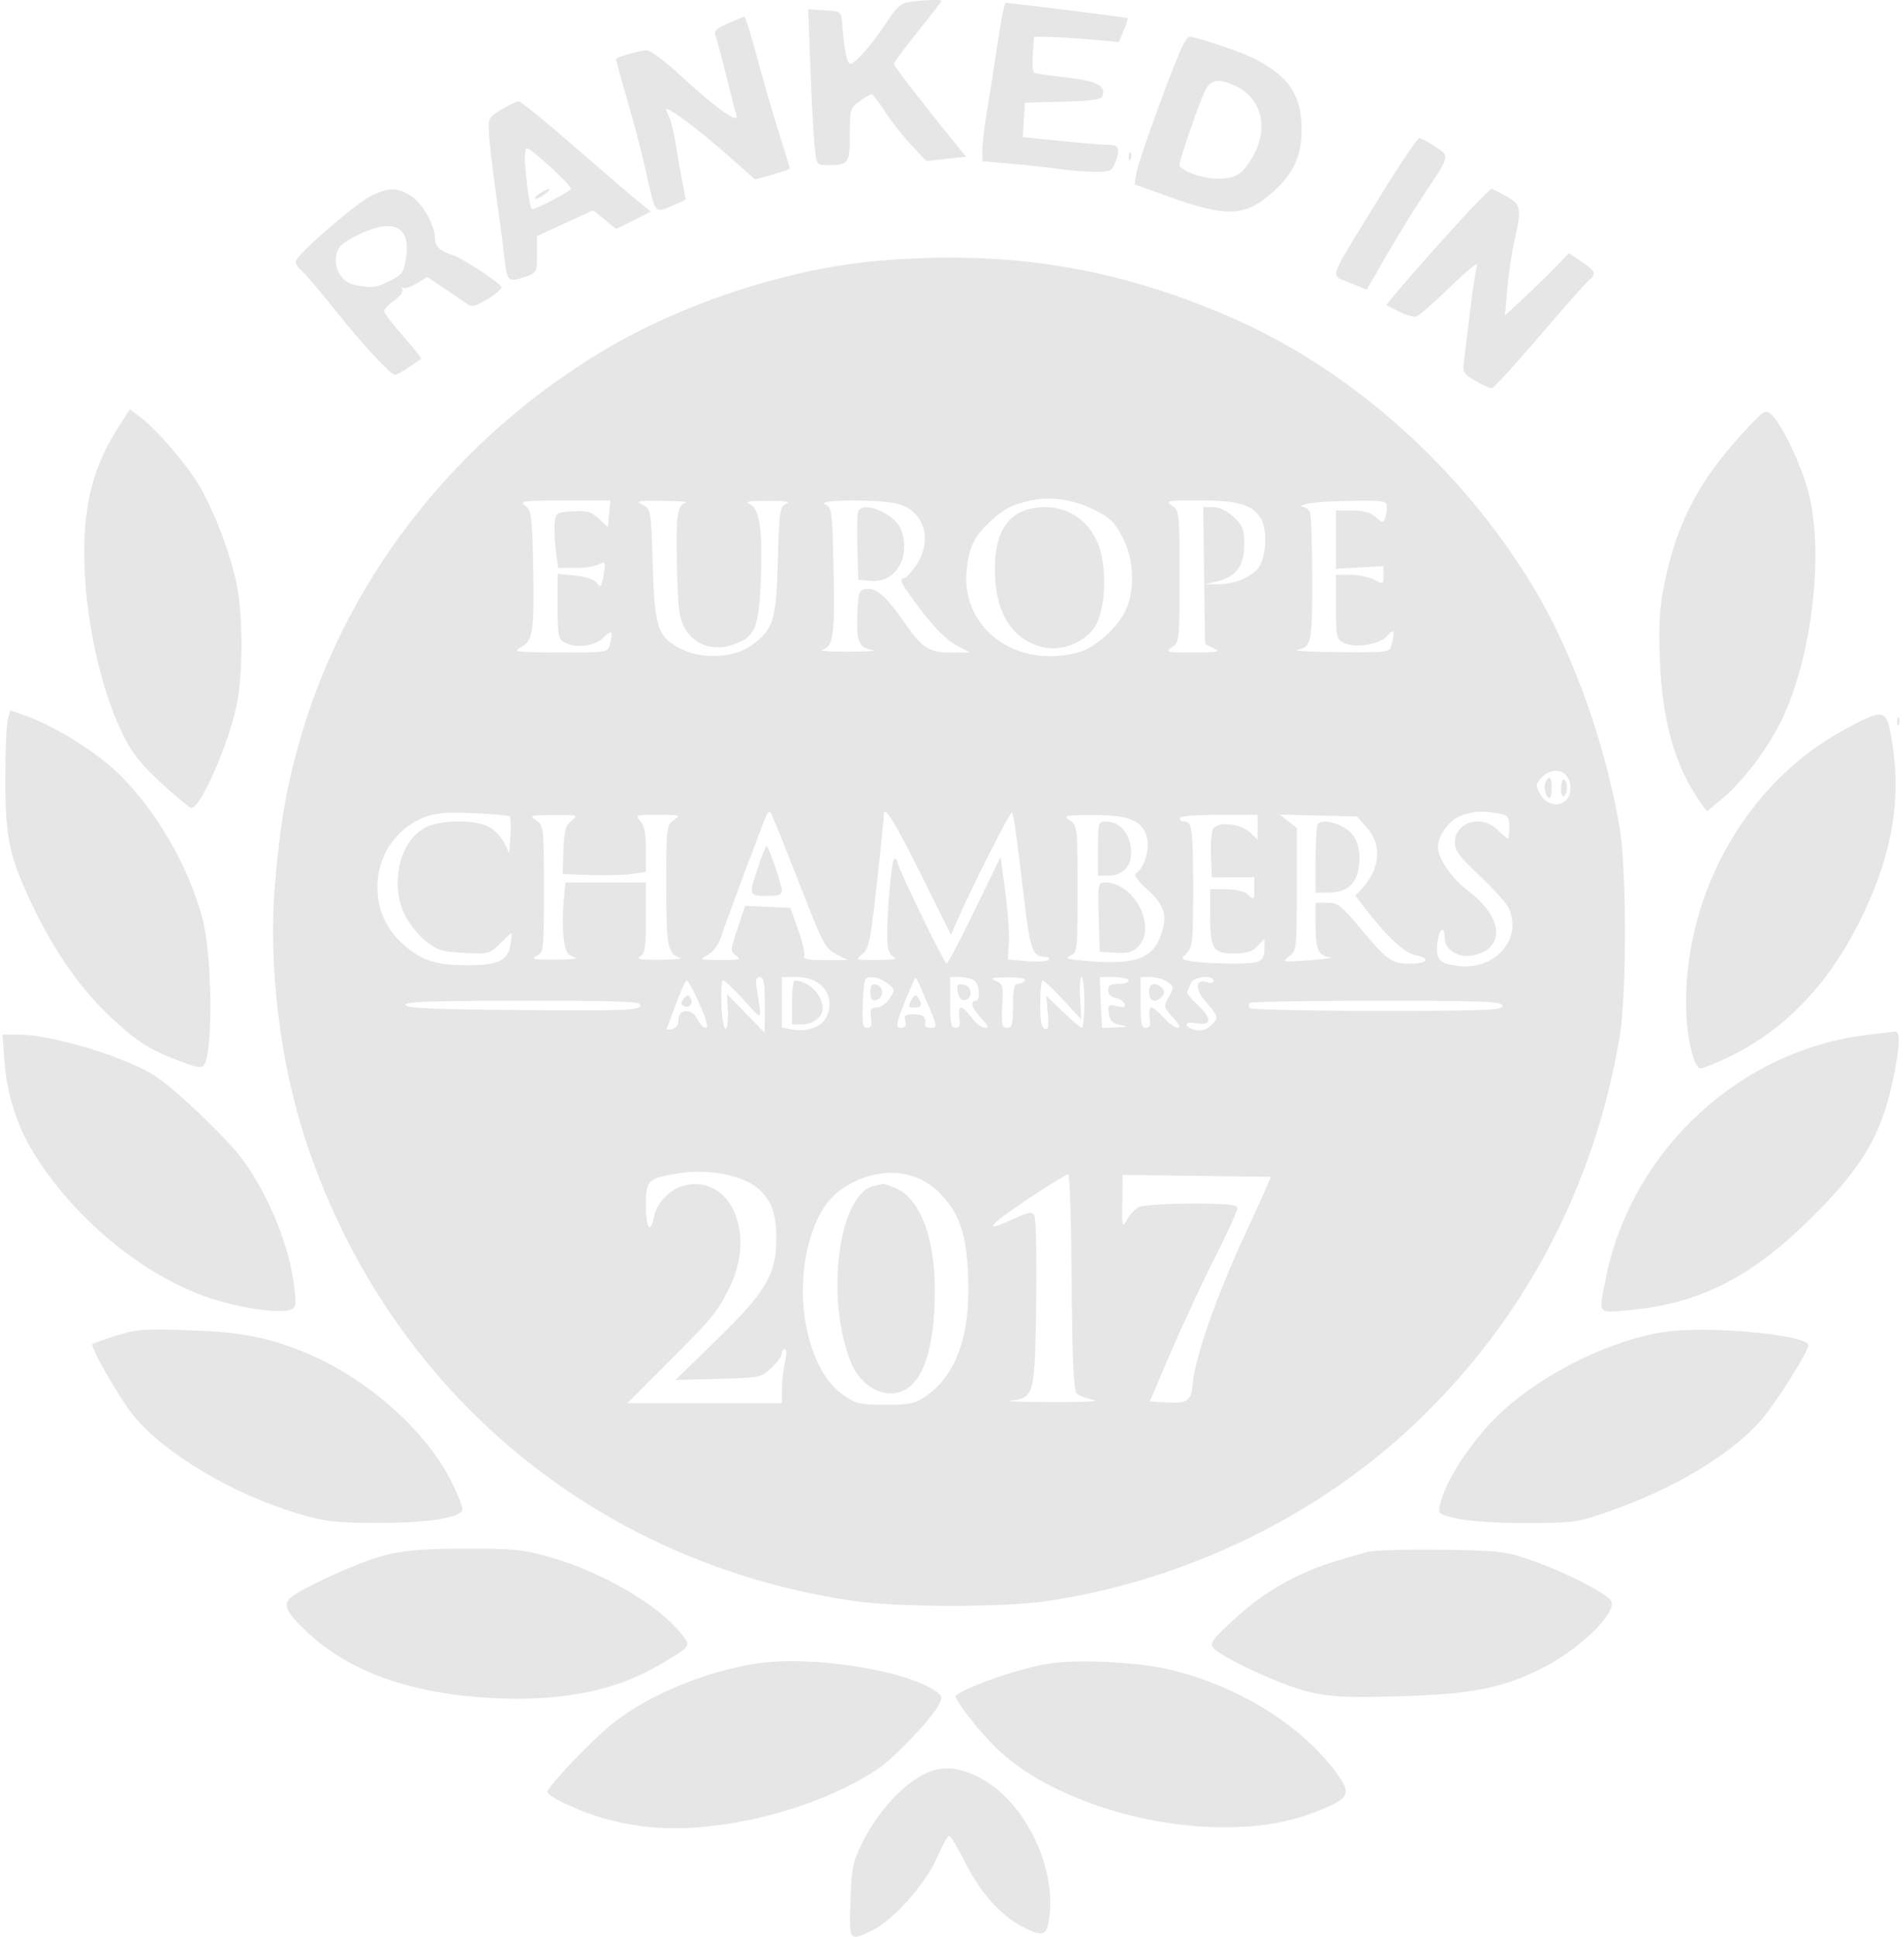
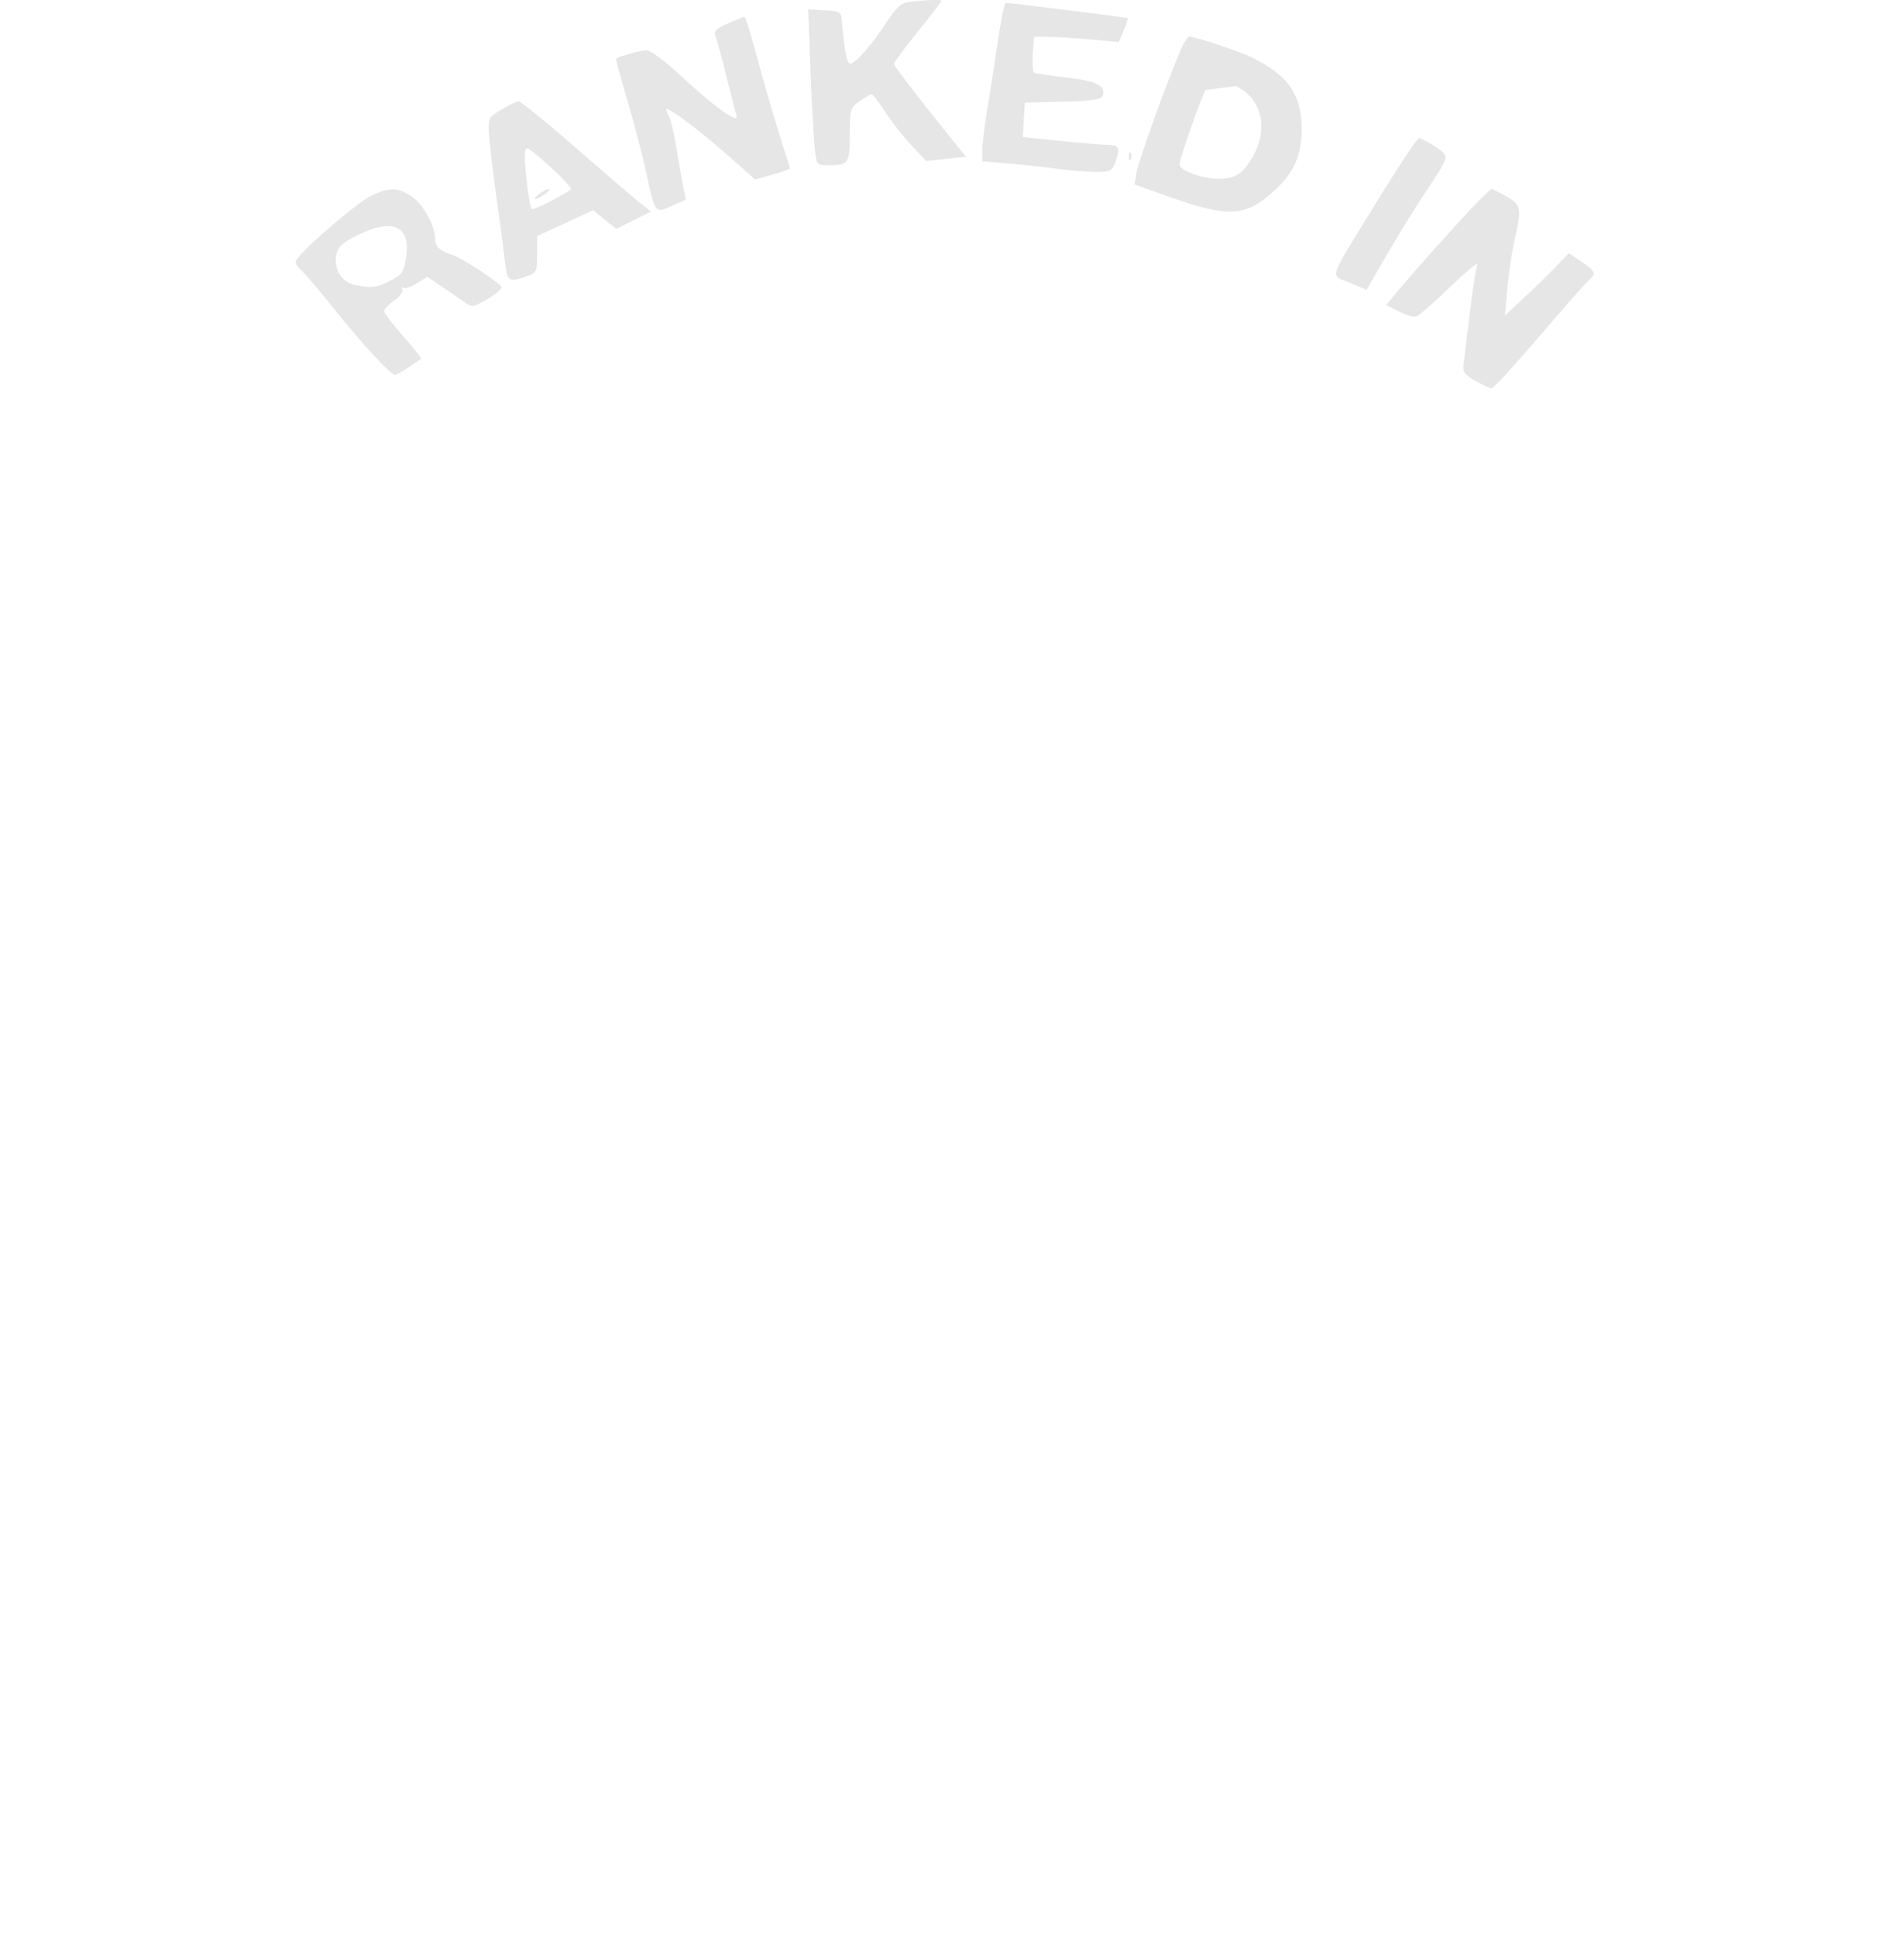
<svg xmlns="http://www.w3.org/2000/svg" width="59" height="60" viewBox="0 0 59 60" fill="none">
  <g clip-path="url(#clip0_5517_21695)">
-     <path fill-rule="evenodd" clip-rule="evenodd" d="M27.283 8.071C24.472 8.303 21.179 9.374 18.684 10.867C14.015 13.662 10.611 18.085 9.226 23.157C8.849 24.535 8.674 25.588 8.52 27.381C8.302 29.93 8.683 32.996 9.526 35.484C12.109 43.103 18.451 48.397 26.413 49.579C27.824 49.788 31.088 49.791 32.47 49.584C36.719 48.947 40.795 46.981 43.841 44.099C47.228 40.895 49.426 36.733 50.196 32.066C50.409 30.771 50.403 26.851 50.185 25.603C49.718 22.933 48.718 20.163 47.489 18.14C45.269 14.486 41.866 11.455 38.173 9.843C34.603 8.285 31.265 7.742 27.283 8.071ZM3.704 13.171C2.924 14.38 2.611 15.508 2.61 17.12C2.608 19.057 3.108 21.369 3.843 22.818C4.114 23.355 4.411 23.72 5.027 24.28C5.479 24.69 5.883 25.026 5.926 25.026C6.213 25.028 7.066 23.1 7.33 21.853C7.529 20.913 7.532 19.105 7.337 18.116C7.153 17.183 6.664 15.883 6.19 15.068C5.807 14.41 4.875 13.32 4.362 12.931L4.025 12.675L3.704 13.171ZM53.97 13.452C52.631 14.921 51.969 16.191 51.59 18.01C51.422 18.817 51.393 19.273 51.434 20.419C51.505 22.334 51.902 23.736 52.688 24.844L52.892 25.132L53.404 24.703C53.977 24.223 54.681 23.311 55.115 22.486C56.115 20.59 56.546 17.214 56.041 15.248C55.824 14.406 55.211 13.126 54.882 12.831C54.703 12.669 54.65 12.705 53.97 13.452ZM31.949 15.499C31.381 15.616 31.106 15.759 30.671 16.165C30.224 16.581 30.061 16.895 29.968 17.511C29.685 19.386 31.438 20.751 33.426 20.202C33.94 20.06 34.634 19.44 34.881 18.901C35.182 18.242 35.142 17.321 34.782 16.636C34.538 16.171 34.39 16.027 33.914 15.791C33.259 15.467 32.591 15.367 31.949 15.499ZM16.276 15.663C16.469 15.807 16.49 15.965 16.521 17.514C16.562 19.56 16.519 19.843 16.14 20.048C15.878 20.189 15.974 20.202 17.343 20.206C18.8 20.21 18.834 20.205 18.896 19.974C19.012 19.542 18.964 19.484 18.703 19.744C18.424 20.021 17.853 20.091 17.48 19.892C17.301 19.797 17.277 19.665 17.277 18.779V17.775L17.821 17.827C18.156 17.859 18.414 17.945 18.492 18.051C18.603 18.202 18.628 18.182 18.685 17.895C18.784 17.405 18.77 17.365 18.548 17.484C18.436 17.543 18.107 17.592 17.818 17.592H17.292L17.222 17.039C17.184 16.735 17.169 16.346 17.189 16.175C17.222 15.882 17.253 15.863 17.751 15.835C18.19 15.81 18.324 15.849 18.556 16.065L18.836 16.325L18.875 15.911L18.915 15.498L17.49 15.501C16.197 15.504 16.085 15.519 16.276 15.663ZM19.91 15.633C20.171 15.764 20.174 15.778 20.226 17.49C20.287 19.481 20.381 19.749 21.151 20.119C21.808 20.436 22.792 20.366 23.321 19.965C23.974 19.47 24.052 19.206 24.103 17.349C24.146 15.777 24.16 15.687 24.373 15.601C24.527 15.539 24.351 15.511 23.807 15.512C23.175 15.512 23.063 15.534 23.248 15.623C23.55 15.768 23.643 16.476 23.571 18.088C23.51 19.47 23.376 19.756 22.685 19.978C22.093 20.169 21.524 19.973 21.232 19.477C21.047 19.164 21.011 18.893 20.98 17.613C20.939 15.955 20.982 15.641 21.253 15.57C21.354 15.544 21.034 15.517 20.542 15.512C19.756 15.502 19.679 15.517 19.91 15.633ZM25.561 15.621C25.776 15.724 25.789 15.813 25.825 17.42C25.875 19.67 25.832 20.023 25.492 20.117C25.348 20.157 25.703 20.187 26.282 20.184C26.862 20.181 27.209 20.159 27.054 20.136C26.615 20.069 26.533 19.885 26.567 19.042C26.596 18.325 26.615 18.27 26.846 18.238C27.15 18.195 27.484 18.491 28.032 19.288C28.572 20.074 28.786 20.21 29.482 20.21H30.055L29.617 19.974C29.34 19.825 28.95 19.436 28.548 18.907C27.915 18.076 27.825 17.906 28.017 17.906C28.072 17.906 28.238 17.73 28.385 17.515C28.913 16.744 28.648 15.832 27.831 15.607C27.294 15.459 25.25 15.471 25.561 15.621ZM36.318 15.661C36.546 15.82 36.552 15.875 36.552 17.854C36.552 19.833 36.546 19.888 36.318 20.047C36.098 20.2 36.139 20.21 36.976 20.208C37.764 20.207 37.838 20.191 37.605 20.075L37.342 19.942L37.313 17.825L37.285 15.707H37.592C37.785 15.707 38.02 15.82 38.226 16.011C38.514 16.279 38.553 16.383 38.553 16.883C38.553 17.536 38.298 17.869 37.691 18.012L37.342 18.094L37.71 18.097C38.228 18.101 38.771 17.884 38.996 17.584C39.232 17.27 39.282 16.449 39.087 16.087C38.847 15.642 38.38 15.498 37.171 15.498C36.157 15.498 36.099 15.509 36.318 15.661ZM40.502 15.603C40.328 15.647 40.264 15.688 40.359 15.695C40.454 15.702 40.56 15.782 40.596 15.873C40.631 15.964 40.66 16.901 40.66 17.954C40.66 19.953 40.645 20.022 40.186 20.134C40.07 20.163 40.669 20.191 41.516 20.198C43.031 20.21 43.059 20.206 43.121 19.974C43.237 19.545 43.195 19.445 42.999 19.685C42.775 19.96 41.97 20.088 41.623 19.904C41.416 19.794 41.397 19.699 41.397 18.793V17.802L41.845 17.802C42.091 17.803 42.423 17.87 42.582 17.953C42.864 18.099 42.871 18.096 42.871 17.818V17.533L42.134 17.574L41.397 17.616V16.714V15.812H41.904C42.261 15.812 42.476 15.873 42.632 16.017C42.822 16.193 42.861 16.199 42.915 16.061C42.949 15.972 42.977 15.809 42.977 15.699C42.977 15.513 42.896 15.499 41.897 15.51C41.303 15.517 40.675 15.559 40.502 15.603ZM26.591 15.846C26.561 15.922 26.551 16.429 26.568 16.972L26.598 17.959L26.995 17.991C27.764 18.055 28.238 17.233 27.918 16.395C27.729 15.903 26.729 15.489 26.591 15.846ZM31.54 15.905C31.039 16.209 30.819 16.769 30.829 17.719C30.843 19.03 31.414 19.878 32.408 20.063C32.95 20.164 33.647 19.862 33.933 19.402C34.254 18.886 34.313 17.645 34.052 16.915C33.786 16.17 33.156 15.707 32.41 15.708C32.062 15.708 31.747 15.78 31.54 15.905ZM0.243 22.283C0.2 22.439 0.165 23.273 0.165 24.137C0.165 25.968 0.287 26.535 1.008 28.047C1.687 29.473 2.517 30.655 3.444 31.515C4.284 32.295 4.64 32.518 5.646 32.892C6.13 33.072 6.259 33.088 6.329 32.974C6.609 32.524 6.572 29.545 6.273 28.438C5.836 26.824 4.853 25.123 3.694 23.98C3.006 23.3 1.687 22.479 0.765 22.156L0.32 22L0.243 22.283ZM57.163 22.593C54.199 24.185 52.246 27.541 52.246 31.04C52.246 32.054 52.474 33.09 52.697 33.089C52.768 33.089 53.13 32.946 53.503 32.77C55.359 31.898 56.789 30.367 57.803 28.168C58.631 26.372 58.897 24.8 58.655 23.142C58.476 21.916 58.444 21.904 57.163 22.593ZM58.784 22.365C58.789 22.487 58.814 22.512 58.848 22.429C58.879 22.353 58.875 22.263 58.84 22.228C58.805 22.193 58.78 22.255 58.784 22.365ZM47.763 24.091C47.583 24.289 47.579 24.332 47.724 24.589C48.013 25.102 48.665 24.976 48.665 24.407C48.665 23.871 48.133 23.685 47.763 24.091ZM47.889 24.241C47.824 24.41 47.906 24.713 48.018 24.713C48.055 24.713 48.085 24.571 48.085 24.398C48.085 24.062 47.988 23.985 47.889 24.241ZM48.372 24.404C48.367 24.576 48.407 24.689 48.461 24.656C48.584 24.58 48.59 24.22 48.47 24.146C48.421 24.116 48.376 24.232 48.372 24.404ZM13.182 25.302C11.61 25.88 11.181 27.959 12.389 29.147C12.971 29.72 13.448 29.893 14.448 29.895C15.471 29.896 15.744 29.76 15.825 29.209C15.851 29.04 15.859 28.901 15.845 28.901C15.83 28.901 15.671 29.047 15.491 29.227C15.174 29.541 15.139 29.551 14.385 29.513C13.707 29.479 13.553 29.432 13.203 29.155C12.982 28.98 12.694 28.629 12.563 28.375C12.071 27.418 12.373 26.05 13.167 25.637C13.653 25.384 14.757 25.377 15.177 25.623C15.344 25.721 15.548 25.94 15.63 26.109L15.78 26.417L15.817 25.869C15.838 25.567 15.825 25.302 15.788 25.28C15.751 25.257 15.254 25.215 14.682 25.186C13.883 25.145 13.537 25.172 13.182 25.302ZM23.771 25.21C23.701 25.321 22.518 28.48 22.338 29.033C22.261 29.27 22.098 29.487 21.929 29.578C21.659 29.725 21.674 29.73 22.326 29.735C22.918 29.738 22.98 29.721 22.812 29.599C22.627 29.464 22.628 29.433 22.855 28.757L23.09 28.054L23.791 28.085L24.491 28.116L24.732 28.79C24.865 29.16 24.949 29.525 24.92 29.601C24.88 29.706 25.033 29.739 25.575 29.738L26.282 29.738L25.916 29.555C25.573 29.383 25.502 29.247 24.743 27.298C24.298 26.157 23.911 25.2 23.882 25.171C23.852 25.141 23.802 25.159 23.771 25.21ZM27.389 25.24C27.39 25.324 27.29 26.288 27.169 27.383C26.972 29.148 26.922 29.393 26.72 29.553C26.499 29.729 26.512 29.734 27.178 29.733C27.693 29.733 27.817 29.706 27.678 29.626C27.543 29.547 27.494 29.384 27.494 29.017C27.494 28.063 27.631 26.597 27.72 26.597C27.769 26.597 27.81 26.644 27.81 26.701C27.81 26.856 29.259 29.843 29.334 29.843C29.37 29.843 29.76 29.101 30.201 28.194L31.003 26.545L31.147 27.592C31.227 28.168 31.279 28.882 31.262 29.178L31.233 29.718L31.812 29.768C32.131 29.797 32.436 29.778 32.491 29.727C32.552 29.671 32.505 29.634 32.373 29.634C32.01 29.634 31.922 29.405 31.76 28.051C31.496 25.831 31.41 25.22 31.355 25.165C31.307 25.118 30.056 27.596 29.627 28.587L29.468 28.953L28.585 27.176C27.726 25.446 27.387 24.898 27.389 25.24ZM45.222 25.285C44.892 25.427 44.557 25.904 44.557 26.23C44.557 26.586 44.991 27.213 45.508 27.602C46.594 28.421 46.654 29.39 45.631 29.593C45.194 29.68 44.767 29.414 44.767 29.056C44.767 28.629 44.582 28.763 44.538 29.221C44.489 29.731 44.606 29.851 45.218 29.92C46.371 30.049 47.217 29.018 46.725 28.084C46.643 27.929 46.24 27.487 45.83 27.103C45.235 26.547 45.083 26.343 45.083 26.098C45.083 25.454 45.91 25.21 46.41 25.707C46.554 25.851 46.694 25.969 46.721 25.969C46.747 25.969 46.769 25.81 46.769 25.616C46.769 25.304 46.73 25.255 46.44 25.197C45.945 25.099 45.594 25.124 45.222 25.285ZM16.619 25.411C16.85 25.572 16.855 25.622 16.855 27.537C16.855 29.466 16.852 29.499 16.619 29.611C16.427 29.703 16.544 29.724 17.224 29.721C17.727 29.719 17.96 29.689 17.803 29.645C17.588 29.586 17.527 29.487 17.472 29.106C17.435 28.849 17.43 28.345 17.461 27.985L17.518 27.33H18.767H20.015V28.425C20.015 29.356 19.988 29.535 19.831 29.626C19.695 29.705 19.852 29.731 20.437 29.727C20.871 29.724 21.155 29.697 21.069 29.666C20.688 29.531 20.647 29.311 20.647 27.421C20.647 25.619 20.654 25.557 20.881 25.399C21.103 25.245 21.077 25.236 20.391 25.236C19.696 25.236 19.674 25.244 19.841 25.428C19.966 25.565 20.015 25.814 20.015 26.311V27.003L19.568 27.069C19.321 27.104 18.741 27.119 18.277 27.101L17.435 27.069L17.459 26.336C17.48 25.733 17.524 25.57 17.708 25.419C17.926 25.241 17.91 25.236 17.157 25.242C16.421 25.247 16.394 25.256 16.619 25.411ZM33.155 25.411C33.386 25.572 33.392 25.622 33.392 27.537C33.392 29.461 33.388 29.499 33.158 29.601C32.97 29.684 33.089 29.718 33.764 29.77C35.273 29.886 35.79 29.664 36.025 28.797C36.165 28.28 36.052 27.997 35.514 27.513C35.278 27.302 35.131 27.1 35.187 27.066C35.426 26.919 35.621 26.355 35.555 26.004C35.446 25.429 35.018 25.236 33.866 25.242C32.974 25.247 32.932 25.257 33.155 25.411ZM36.552 25.341C36.552 25.398 36.618 25.446 36.699 25.446C36.94 25.446 36.973 25.697 36.973 27.548C36.973 29.145 36.954 29.339 36.774 29.517C36.58 29.711 36.583 29.716 36.959 29.778C37.169 29.813 37.728 29.842 38.2 29.842C39.106 29.844 39.185 29.8 39.185 29.292V29.071L38.97 29.3C38.806 29.476 38.635 29.529 38.237 29.529C37.583 29.529 37.5 29.394 37.5 28.332V27.54H37.992C38.302 27.54 38.555 27.604 38.676 27.713C38.859 27.878 38.869 27.869 38.869 27.529V27.171L38.211 27.172L37.553 27.173L37.525 26.493C37.51 26.118 37.542 25.745 37.595 25.664C37.744 25.436 38.437 25.504 38.728 25.775L38.974 26.006V25.621V25.236H37.763C37.026 25.236 36.552 25.277 36.552 25.341ZM39.922 25.436L40.186 25.643V27.542C40.186 29.296 40.17 29.453 39.983 29.589C39.871 29.67 39.8 29.751 39.825 29.769C39.849 29.787 40.225 29.771 40.66 29.735C41.094 29.698 41.352 29.66 41.234 29.651C40.863 29.622 40.765 29.417 40.765 28.671V27.959H41.131C41.459 27.959 41.567 28.043 42.195 28.799C42.992 29.756 43.118 29.843 43.701 29.843C44.237 29.843 44.353 29.678 43.878 29.59C43.525 29.524 42.974 29.01 42.263 28.086L41.999 27.742L42.211 27.51C42.772 26.898 42.828 26.159 42.354 25.631L42.047 25.288L40.853 25.259L39.659 25.229L39.922 25.436ZM34.024 26.283V27.121H34.34C34.835 27.121 35.114 26.773 35.043 26.246C34.978 25.763 34.673 25.446 34.276 25.446C34.031 25.446 34.024 25.47 34.024 26.283ZM40.835 25.515C40.797 25.554 40.765 26.049 40.765 26.615V27.645H41.163C41.685 27.645 42.005 27.409 42.089 26.961C42.205 26.348 42.059 25.88 41.681 25.65C41.343 25.445 40.966 25.385 40.835 25.515ZM23.503 26.821C23.195 27.729 23.2 27.749 23.754 27.749C24.136 27.749 24.228 27.713 24.228 27.566C24.228 27.406 23.842 26.285 23.757 26.199C23.739 26.181 23.625 26.461 23.503 26.821ZM34.047 28.404L34.077 29.477L34.568 29.509C34.966 29.534 35.101 29.495 35.279 29.306C35.852 28.694 35.138 27.33 34.245 27.33C34.024 27.33 34.017 27.363 34.047 28.404ZM23.441 30.576C23.616 31.677 23.655 31.638 23.043 30.966C22.739 30.634 22.453 30.363 22.407 30.364C22.361 30.366 22.337 30.709 22.354 31.126C22.371 31.544 22.43 31.873 22.484 31.858C22.539 31.843 22.571 31.596 22.555 31.309L22.528 30.788L23.113 31.389L23.698 31.99L23.7 31.126C23.701 30.434 23.671 30.262 23.546 30.262C23.433 30.262 23.404 30.347 23.441 30.576ZM24.228 31.043V31.823L24.572 31.888C24.992 31.966 25.442 31.809 25.591 31.531C25.932 30.898 25.488 30.262 24.707 30.262H24.228V31.043ZM26.738 31.048C26.709 31.708 26.73 31.833 26.87 31.833C26.994 31.833 27.024 31.755 26.989 31.519C26.951 31.255 26.979 31.205 27.163 31.205C27.285 31.205 27.465 31.081 27.565 30.929C27.741 30.663 27.739 30.648 27.503 30.458C27.369 30.351 27.15 30.262 27.016 30.262C26.787 30.262 26.771 30.307 26.738 31.048ZM28.305 30.389C27.77 31.643 27.718 31.833 27.913 31.833C28.054 31.833 28.091 31.777 28.051 31.624C28.004 31.447 28.047 31.414 28.324 31.414C28.619 31.414 28.705 31.5 28.665 31.755C28.658 31.798 28.745 31.833 28.858 31.833C29.052 31.833 29.045 31.788 28.741 31.074C28.365 30.191 28.379 30.213 28.305 30.389ZM29.442 31.047C29.442 31.692 29.472 31.833 29.608 31.833C29.733 31.833 29.763 31.755 29.728 31.519C29.702 31.346 29.725 31.205 29.779 31.205C29.833 31.205 29.982 31.346 30.11 31.519C30.239 31.692 30.422 31.833 30.518 31.833C30.655 31.833 30.631 31.769 30.41 31.539C30.122 31.24 30.042 30.995 30.232 30.995C30.38 30.995 30.364 30.54 30.211 30.388C30.142 30.319 29.94 30.262 29.763 30.262L29.442 30.262V31.047ZM30.847 30.374C31.075 30.465 31.09 30.521 31.057 31.152C31.027 31.745 31.046 31.833 31.206 31.833C31.363 31.833 31.391 31.731 31.391 31.152C31.391 30.63 31.426 30.472 31.543 30.472C31.626 30.472 31.724 30.425 31.759 30.367C31.8 30.302 31.595 30.265 31.213 30.269C30.724 30.274 30.65 30.295 30.847 30.374ZM33.469 30.917L33.506 31.571L32.947 30.969C32.639 30.638 32.352 30.367 32.31 30.367C32.268 30.367 32.233 30.692 32.233 31.089C32.233 31.597 32.275 31.827 32.375 31.865C32.486 31.907 32.506 31.802 32.468 31.378L32.42 30.838L32.936 31.336C33.22 31.609 33.486 31.833 33.527 31.833C33.569 31.833 33.603 31.48 33.603 31.048C33.603 30.616 33.564 30.262 33.517 30.262C33.47 30.262 33.448 30.557 33.469 30.917ZM34.111 31.047L34.146 31.833L34.585 31.821C34.984 31.809 34.995 31.802 34.709 31.742C34.462 31.689 34.385 31.611 34.359 31.384C34.328 31.115 34.347 31.098 34.61 31.163C34.826 31.217 34.883 31.2 34.846 31.089C34.819 31.009 34.694 30.928 34.569 30.909C34.425 30.888 34.34 30.801 34.34 30.674C34.34 30.519 34.414 30.472 34.656 30.472C34.83 30.472 34.972 30.425 34.972 30.367C34.972 30.309 34.77 30.262 34.524 30.262L34.077 30.262L34.111 31.047ZM35.341 31.048C35.341 31.693 35.37 31.833 35.507 31.833C35.631 31.833 35.661 31.755 35.626 31.519C35.601 31.346 35.625 31.205 35.68 31.205C35.735 31.205 35.906 31.346 36.061 31.519C36.216 31.692 36.411 31.833 36.494 31.833C36.594 31.833 36.544 31.722 36.346 31.508C36.055 31.191 36.052 31.175 36.221 30.874C36.385 30.582 36.383 30.558 36.189 30.414C36.077 30.331 35.84 30.262 35.663 30.262H35.341V31.048ZM36.901 30.446C36.865 30.546 36.815 30.666 36.79 30.711C36.765 30.757 36.92 30.953 37.134 31.148C37.573 31.548 37.543 31.784 37.066 31.689C36.692 31.615 36.659 31.803 37.03 31.896C37.212 31.941 37.364 31.903 37.504 31.777C37.776 31.532 37.768 31.487 37.383 31.051C37.023 30.643 37.029 30.304 37.394 30.419C37.515 30.457 37.605 30.438 37.605 30.374C37.605 30.179 36.973 30.244 36.901 30.446ZM20.956 31.07C20.815 31.456 20.685 31.806 20.668 31.847C20.65 31.888 20.724 31.898 20.833 31.87C20.954 31.838 21.028 31.729 21.023 31.59C21.012 31.238 21.453 31.219 21.611 31.564C21.679 31.712 21.795 31.833 21.869 31.833C21.961 31.833 21.9 31.598 21.679 31.1C21.5 30.697 21.322 30.367 21.283 30.367C21.244 30.367 21.097 30.683 20.956 31.07ZM24.544 31.048V31.728H24.853C25.184 31.728 25.492 31.495 25.492 31.244C25.492 30.808 25.064 30.377 24.623 30.369C24.58 30.368 24.544 30.673 24.544 31.048ZM26.967 30.733C26.967 30.941 27.013 31.002 27.151 30.975C27.253 30.956 27.336 30.847 27.336 30.733C27.336 30.62 27.253 30.511 27.151 30.492C27.013 30.465 26.967 30.526 26.967 30.733ZM29.68 30.733C29.714 30.913 29.79 30.994 29.903 30.973C30.161 30.924 30.118 30.53 29.851 30.492C29.662 30.466 29.635 30.503 29.68 30.733ZM35.604 30.733C35.604 31.018 35.82 31.084 36.01 30.857C36.094 30.756 36.092 30.685 36.002 30.595C35.795 30.389 35.604 30.456 35.604 30.733ZM21.186 30.929C21.092 31.041 21.09 31.101 21.178 31.155C21.341 31.255 21.501 31.078 21.397 30.911C21.33 30.803 21.288 30.806 21.186 30.929ZM28.238 30.981C28.134 31.175 28.146 31.205 28.332 31.205C28.565 31.205 28.595 31.128 28.451 30.903C28.377 30.787 28.335 30.802 28.238 30.981ZM12.563 31.126C12.597 31.227 13.438 31.264 16.194 31.285C19.316 31.309 19.789 31.292 19.842 31.154C19.896 31.014 19.464 30.995 16.211 30.995C13.305 30.995 12.529 31.023 12.563 31.126ZM38.731 31.062C38.694 31.099 38.689 31.17 38.72 31.219C38.751 31.269 40.527 31.309 42.667 31.309C46.056 31.309 46.558 31.289 46.558 31.152C46.558 31.016 46.057 30.995 42.678 30.995C40.545 30.995 38.769 31.026 38.731 31.062ZM57.875 32.051C53.947 32.508 50.591 35.597 49.779 39.505C49.523 40.735 49.481 40.665 50.429 40.582C52.626 40.389 54.223 39.594 56.083 37.765C57.759 36.117 58.358 35.069 58.718 33.154C58.886 32.266 58.88 31.922 58.7 31.951C58.655 31.959 58.284 32.004 57.875 32.051ZM0.137 32.854C0.212 33.88 0.517 34.848 1.026 35.682C2.343 37.837 4.653 39.683 6.797 40.295C7.675 40.545 8.656 40.671 8.967 40.573C9.174 40.508 9.186 40.454 9.12 39.876C8.975 38.603 8.321 36.994 7.499 35.889C7.037 35.267 5.523 33.813 4.876 33.369C3.993 32.764 1.646 32.042 0.56 32.042H0.078L0.137 32.854ZM20.982 36.345C20.068 36.501 20.015 36.555 20.015 37.334C20.015 38.035 20.153 38.242 20.262 37.703C20.367 37.178 20.849 36.741 21.388 36.682C22.733 36.536 23.399 38.316 22.593 39.902C22.202 40.672 22.089 40.809 20.672 42.226L19.441 43.456H21.834H24.228L24.231 43.011C24.232 42.766 24.275 42.389 24.325 42.173C24.379 41.944 24.378 41.781 24.323 41.781C24.271 41.781 24.228 41.843 24.228 41.918C24.228 41.994 24.083 42.194 23.906 42.363C23.589 42.665 23.56 42.671 22.256 42.706L20.929 42.741L22.2 41.502C23.744 39.996 24.048 39.484 24.055 38.377C24.059 37.618 23.909 37.183 23.524 36.837C23.028 36.39 21.945 36.181 20.982 36.345ZM26.458 36.608C25.812 36.928 25.455 37.355 25.178 38.137C24.53 39.973 24.979 42.393 26.117 43.194C26.526 43.482 26.637 43.508 27.431 43.508C28.177 43.508 28.351 43.473 28.672 43.254C29.631 42.601 30.073 41.362 30 39.531C29.948 38.231 29.735 37.593 29.147 36.978C28.468 36.266 27.435 36.124 26.458 36.608ZM31.828 37.151C30.583 37.986 30.429 38.202 31.398 37.756C31.885 37.531 31.978 37.516 32.053 37.651C32.102 37.737 32.127 38.955 32.108 40.359C32.071 43.227 32.051 43.301 31.301 43.38C31.09 43.403 31.675 43.423 32.602 43.426C33.598 43.43 34.124 43.4 33.887 43.355C33.667 43.312 33.43 43.221 33.36 43.152C33.269 43.061 33.227 42.12 33.209 39.708C33.196 37.883 33.149 36.38 33.104 36.37C33.06 36.359 32.486 36.711 31.828 37.151ZM34.776 37.226C34.765 38.025 34.772 38.05 34.923 37.778C35.01 37.621 35.172 37.444 35.283 37.385C35.394 37.326 36.128 37.278 36.913 37.278C38.072 37.278 38.342 37.306 38.342 37.425C38.342 37.507 38.025 38.202 37.636 38.97C37.248 39.738 36.637 41.05 36.279 41.885L35.628 43.404L36.151 43.436C36.771 43.473 36.919 43.377 36.953 42.912C37.013 42.083 37.689 40.146 38.609 38.168C38.823 37.707 39.086 37.132 39.192 36.889L39.385 36.448L37.086 36.418L34.788 36.388L34.776 37.226ZM27.102 36.723C25.981 36.939 25.551 40.244 26.385 42.229C26.636 42.826 27.179 43.205 27.704 43.15C28.525 43.064 28.968 41.943 28.968 39.951C28.968 38.319 28.502 37.11 27.753 36.798C27.556 36.717 27.382 36.656 27.365 36.664C27.349 36.672 27.231 36.698 27.102 36.723ZM3.584 41.371C3.208 41.493 2.883 41.608 2.864 41.626C2.78 41.705 3.724 43.345 4.149 43.858C5.113 45.025 7.202 46.267 9.219 46.874C10.049 47.123 10.352 47.16 11.642 47.166C13.277 47.174 14.328 47.005 14.328 46.734C14.328 46.644 14.181 46.274 14.001 45.911C13.191 44.275 11.303 42.623 9.364 41.852C8.22 41.398 7.413 41.25 5.796 41.198C4.443 41.155 4.191 41.175 3.584 41.371ZM51.611 41.248C49.997 41.473 47.917 42.477 46.598 43.668C45.678 44.498 44.794 45.815 44.618 46.616C44.559 46.884 44.583 46.903 45.162 47.035C45.518 47.116 46.398 47.172 47.295 47.171C48.738 47.169 48.876 47.151 49.791 46.835C51.867 46.118 53.663 45.041 54.598 43.953C55.036 43.444 56.038 41.853 56.038 41.667C56.038 41.345 52.984 41.056 51.611 41.248ZM11.905 48.173C11.168 48.361 9.465 49.128 9.025 49.468C8.743 49.687 8.872 49.953 9.574 50.599C10.794 51.722 12.547 52.38 14.805 52.562C17.116 52.749 18.961 52.426 20.394 51.585C21.448 50.967 21.425 50.998 21.108 50.597C20.392 49.694 18.656 48.684 17.028 48.223C16.198 47.988 15.906 47.959 14.395 47.964C13.072 47.969 12.52 48.015 11.905 48.173ZM42.345 48.072C41.136 48.414 40.757 48.545 40.214 48.807C39.405 49.197 38.813 49.611 38.077 50.303C37.574 50.777 37.487 50.906 37.591 51.031C37.851 51.342 39.795 52.233 40.604 52.412C41.284 52.562 41.758 52.583 43.385 52.535C45.554 52.472 46.456 52.301 47.666 51.728C48.895 51.144 50.189 49.893 49.909 49.558C49.695 49.302 48.492 48.691 47.543 48.357C46.645 48.041 46.538 48.028 44.662 47.998C43.58 47.981 42.55 48.014 42.345 48.072ZM23.439 51.522C21.845 51.766 20.082 52.502 18.979 53.382C18.358 53.877 16.961 55.34 16.961 55.494C16.961 55.641 17.974 56.114 18.738 56.325C19.848 56.631 20.872 56.697 22.136 56.545C24.002 56.32 25.952 55.639 27.229 54.766C27.736 54.419 28.843 53.255 29.074 52.827C29.212 52.571 29.207 52.532 29.024 52.398C28.099 51.726 25.14 51.261 23.439 51.522ZM32.5 51.524C31.612 51.662 29.93 52.243 29.616 52.519C29.537 52.589 30.297 53.573 30.858 54.127C32.321 55.57 35.258 56.595 37.921 56.592C39.218 56.59 40.11 56.415 41.149 55.958C41.81 55.667 41.851 55.508 41.414 54.911C40.335 53.44 38.414 52.243 36.288 51.718C35.312 51.477 33.419 51.38 32.5 51.524ZM28.434 55.061C27.79 55.467 27.13 56.24 26.727 57.061C26.422 57.681 26.385 57.86 26.353 58.875C26.312 60.139 26.308 60.134 27.038 59.782C27.681 59.473 28.677 58.352 29.035 57.535C29.198 57.163 29.367 56.859 29.412 56.859C29.456 56.859 29.685 57.24 29.92 57.705C30.387 58.629 31.028 59.342 31.692 59.679C32.27 59.972 32.406 59.953 32.483 59.569C32.814 57.927 31.773 55.758 30.308 55.032C29.585 54.673 29.036 54.682 28.434 55.061Z" fill="#E6E6E6" />
-     <path fill-rule="evenodd" clip-rule="evenodd" d="M28.175 0.059C27.925 0.091 27.777 0.225 27.469 0.697C27.023 1.379 26.499 1.975 26.345 1.975C26.245 1.975 26.154 1.516 26.096 0.718C26.07 0.358 26.06 0.351 25.557 0.319L25.044 0.287L25.112 2.099C25.149 3.096 25.207 4.183 25.24 4.514C25.3 5.114 25.301 5.116 25.65 5.116C26.299 5.116 26.333 5.07 26.333 4.17C26.333 3.385 26.345 3.341 26.638 3.134C26.807 3.015 26.973 2.917 27.009 2.917C27.044 2.917 27.234 3.165 27.431 3.467C27.628 3.769 27.995 4.235 28.246 4.502L28.703 4.987L29.318 4.92L29.934 4.854L29.581 4.419C28.462 3.036 27.702 2.049 27.702 1.978C27.702 1.933 28.034 1.484 28.439 0.98C28.845 0.476 29.176 0.046 29.176 0.025C29.176 -0.02 28.652 -0.002 28.175 0.059ZM30.915 1.32C30.816 1.997 30.668 2.946 30.587 3.428C30.507 3.911 30.44 4.461 30.44 4.65V4.994L31.257 5.064C31.706 5.103 32.381 5.177 32.758 5.228C33.134 5.28 33.669 5.322 33.945 5.324C34.389 5.325 34.46 5.294 34.551 5.057C34.719 4.617 34.678 4.488 34.37 4.488C34.214 4.488 33.548 4.434 32.891 4.367L31.694 4.247L31.726 3.713L31.757 3.179L32.932 3.149C33.809 3.127 34.121 3.084 34.162 2.976C34.284 2.662 33.978 2.504 33.044 2.401C32.536 2.344 32.086 2.277 32.044 2.251C32.002 2.225 31.984 1.964 32.004 1.671L32.041 1.137L32.531 1.145C32.8 1.149 33.392 1.186 33.845 1.227L34.67 1.301L34.821 0.941C34.904 0.743 34.96 0.571 34.944 0.559C34.918 0.538 31.299 0.088 31.163 0.089C31.126 0.09 31.014 0.644 30.915 1.32ZM22.556 0.726C22.195 0.886 22.113 0.967 22.171 1.111C22.212 1.212 22.361 1.765 22.504 2.341C22.646 2.917 22.789 3.478 22.822 3.587C22.905 3.866 22.11 3.291 21.062 2.315C20.613 1.898 20.154 1.556 20.04 1.556C19.871 1.556 19.191 1.742 19.091 1.816C19.077 1.827 19.23 2.394 19.432 3.076C19.634 3.758 19.896 4.763 20.015 5.308C20.304 6.632 20.289 6.613 20.818 6.378L21.252 6.184L21.162 5.729C21.112 5.478 21.017 4.943 20.952 4.54C20.887 4.137 20.791 3.725 20.739 3.625C20.687 3.525 20.645 3.417 20.645 3.385C20.645 3.267 21.668 4.029 22.522 4.783L23.398 5.558L23.944 5.407C24.244 5.324 24.485 5.236 24.479 5.212C24.473 5.188 24.319 4.697 24.138 4.121C23.957 3.545 23.653 2.497 23.464 1.792C23.275 1.086 23.096 0.512 23.067 0.516C23.038 0.52 22.808 0.615 22.556 0.726ZM36.593 1.53C36.176 2.495 35.274 4.993 35.219 5.335L35.158 5.712L36.244 6.1C38.057 6.747 38.601 6.715 39.479 5.914C40.092 5.354 40.337 4.814 40.337 4.017C40.337 2.939 39.93 2.344 38.814 1.789C38.414 1.59 37.053 1.137 36.856 1.137C36.805 1.137 36.687 1.314 36.593 1.53ZM37.355 2.786C37.177 3.132 36.549 4.935 36.549 5.101C36.549 5.276 37.254 5.535 37.728 5.535C38.285 5.535 38.494 5.406 38.811 4.869C39.325 3.997 39.105 3.048 38.3 2.668C37.777 2.422 37.526 2.453 37.355 2.786ZM15.541 3.392C15.139 3.628 15.126 3.654 15.152 4.141C15.167 4.418 15.268 5.281 15.377 6.059C15.486 6.836 15.605 7.743 15.642 8.074C15.714 8.721 15.758 8.753 16.311 8.561C16.628 8.452 16.642 8.421 16.642 7.879V7.312L17.511 6.912L18.38 6.512L18.739 6.803L19.097 7.093L19.634 6.823L20.17 6.553L19.765 6.227C19.543 6.048 18.644 5.277 17.769 4.514C16.893 3.751 16.127 3.131 16.067 3.136C16.007 3.142 15.77 3.257 15.541 3.392ZM42.698 6.19C41.103 8.791 41.204 8.494 41.825 8.755L42.349 8.975L42.951 7.929C43.283 7.354 43.795 6.521 44.089 6.078C44.953 4.779 44.934 4.853 44.478 4.545C44.261 4.398 44.036 4.279 43.977 4.279C43.918 4.279 43.343 5.139 42.698 6.19ZM16.28 5.195C16.357 6.031 16.432 6.477 16.496 6.477C16.621 6.477 17.696 5.914 17.696 5.848C17.696 5.734 16.459 4.593 16.336 4.593C16.264 4.593 16.244 4.807 16.28 5.195ZM34.978 4.863C34.983 4.985 35.008 5.01 35.041 4.926C35.072 4.851 35.068 4.76 35.033 4.726C34.998 4.691 34.973 4.753 34.978 4.863ZM11.534 6.047C11.055 6.266 9.164 7.907 9.164 8.103C9.164 8.174 9.243 8.297 9.34 8.376C9.437 8.455 9.873 8.967 10.31 9.514C11.219 10.651 12.1 11.608 12.238 11.608C12.29 11.608 12.485 11.502 12.67 11.373C12.856 11.244 13.027 11.127 13.05 11.114C13.073 11.101 12.824 10.787 12.497 10.417C12.17 10.046 11.903 9.695 11.903 9.636C11.903 9.577 12.045 9.427 12.22 9.304C12.402 9.175 12.507 9.027 12.466 8.956C12.427 8.889 12.434 8.868 12.481 8.911C12.528 8.953 12.718 8.895 12.902 8.782L13.237 8.576L13.702 8.885C13.958 9.055 14.273 9.271 14.402 9.365C14.623 9.527 14.663 9.521 15.115 9.258C15.379 9.104 15.566 8.934 15.532 8.879C15.431 8.716 14.293 7.979 14.009 7.893C13.631 7.778 13.483 7.635 13.48 7.381C13.476 6.967 13.081 6.277 12.725 6.061C12.297 5.802 12.075 5.799 11.534 6.047ZM16.701 6.01C16.589 6.094 16.541 6.162 16.596 6.16C16.65 6.158 16.787 6.087 16.899 6.003C17.012 5.918 17.059 5.851 17.005 5.853C16.95 5.854 16.814 5.925 16.701 6.01ZM45.651 6.399C45.084 6.989 43.736 8.5 43.251 9.088L42.956 9.448L43.341 9.644C43.553 9.752 43.794 9.826 43.875 9.808C43.957 9.79 44.435 9.375 44.938 8.886C45.441 8.396 45.818 8.09 45.775 8.205C45.733 8.32 45.631 8.98 45.549 9.671C45.467 10.362 45.38 11.071 45.356 11.245C45.318 11.523 45.363 11.592 45.718 11.795C45.941 11.923 46.168 12.027 46.223 12.027C46.278 12.027 46.939 11.306 47.693 10.425C48.446 9.544 49.139 8.761 49.231 8.685C49.476 8.483 49.444 8.4 49.008 8.105L48.616 7.841L48.19 8.285C47.955 8.529 47.509 8.963 47.197 9.25L46.632 9.772L46.707 8.936C46.748 8.476 46.849 7.803 46.932 7.44C47.159 6.44 47.14 6.339 46.673 6.078C46.448 5.952 46.245 5.849 46.222 5.849C46.199 5.849 45.942 6.096 45.651 6.399ZM11.06 7.294C10.598 7.525 10.469 7.647 10.421 7.895C10.335 8.329 10.594 8.747 10.998 8.826C11.552 8.934 11.672 8.916 12.182 8.647C12.467 8.497 12.525 8.396 12.588 7.94C12.72 6.982 12.158 6.745 11.06 7.294Z" fill="#E6E6E6" />
+     <path fill-rule="evenodd" clip-rule="evenodd" d="M28.175 0.059C27.925 0.091 27.777 0.225 27.469 0.697C27.023 1.379 26.499 1.975 26.345 1.975C26.245 1.975 26.154 1.516 26.096 0.718C26.07 0.358 26.06 0.351 25.557 0.319L25.044 0.287L25.112 2.099C25.149 3.096 25.207 4.183 25.24 4.514C25.3 5.114 25.301 5.116 25.65 5.116C26.299 5.116 26.333 5.07 26.333 4.17C26.333 3.385 26.345 3.341 26.638 3.134C26.807 3.015 26.973 2.917 27.009 2.917C27.044 2.917 27.234 3.165 27.431 3.467C27.628 3.769 27.995 4.235 28.246 4.502L28.703 4.987L29.318 4.92L29.934 4.854L29.581 4.419C28.462 3.036 27.702 2.049 27.702 1.978C27.702 1.933 28.034 1.484 28.439 0.98C28.845 0.476 29.176 0.046 29.176 0.025C29.176 -0.02 28.652 -0.002 28.175 0.059ZM30.915 1.32C30.816 1.997 30.668 2.946 30.587 3.428C30.507 3.911 30.44 4.461 30.44 4.65V4.994L31.257 5.064C31.706 5.103 32.381 5.177 32.758 5.228C33.134 5.28 33.669 5.322 33.945 5.324C34.389 5.325 34.46 5.294 34.551 5.057C34.719 4.617 34.678 4.488 34.37 4.488C34.214 4.488 33.548 4.434 32.891 4.367L31.694 4.247L31.726 3.713L31.757 3.179L32.932 3.149C33.809 3.127 34.121 3.084 34.162 2.976C34.284 2.662 33.978 2.504 33.044 2.401C32.536 2.344 32.086 2.277 32.044 2.251C32.002 2.225 31.984 1.964 32.004 1.671L32.041 1.137L32.531 1.145C32.8 1.149 33.392 1.186 33.845 1.227L34.67 1.301L34.821 0.941C34.904 0.743 34.96 0.571 34.944 0.559C34.918 0.538 31.299 0.088 31.163 0.089C31.126 0.09 31.014 0.644 30.915 1.32ZM22.556 0.726C22.195 0.886 22.113 0.967 22.171 1.111C22.212 1.212 22.361 1.765 22.504 2.341C22.646 2.917 22.789 3.478 22.822 3.587C22.905 3.866 22.11 3.291 21.062 2.315C20.613 1.898 20.154 1.556 20.04 1.556C19.871 1.556 19.191 1.742 19.091 1.816C19.077 1.827 19.23 2.394 19.432 3.076C19.634 3.758 19.896 4.763 20.015 5.308C20.304 6.632 20.289 6.613 20.818 6.378L21.252 6.184L21.162 5.729C21.112 5.478 21.017 4.943 20.952 4.54C20.887 4.137 20.791 3.725 20.739 3.625C20.687 3.525 20.645 3.417 20.645 3.385C20.645 3.267 21.668 4.029 22.522 4.783L23.398 5.558L23.944 5.407C24.244 5.324 24.485 5.236 24.479 5.212C24.473 5.188 24.319 4.697 24.138 4.121C23.957 3.545 23.653 2.497 23.464 1.792C23.275 1.086 23.096 0.512 23.067 0.516C23.038 0.52 22.808 0.615 22.556 0.726ZM36.593 1.53C36.176 2.495 35.274 4.993 35.219 5.335L35.158 5.712L36.244 6.1C38.057 6.747 38.601 6.715 39.479 5.914C40.092 5.354 40.337 4.814 40.337 4.017C40.337 2.939 39.93 2.344 38.814 1.789C38.414 1.59 37.053 1.137 36.856 1.137C36.805 1.137 36.687 1.314 36.593 1.53ZM37.355 2.786C37.177 3.132 36.549 4.935 36.549 5.101C36.549 5.276 37.254 5.535 37.728 5.535C38.285 5.535 38.494 5.406 38.811 4.869C39.325 3.997 39.105 3.048 38.3 2.668ZM15.541 3.392C15.139 3.628 15.126 3.654 15.152 4.141C15.167 4.418 15.268 5.281 15.377 6.059C15.486 6.836 15.605 7.743 15.642 8.074C15.714 8.721 15.758 8.753 16.311 8.561C16.628 8.452 16.642 8.421 16.642 7.879V7.312L17.511 6.912L18.38 6.512L18.739 6.803L19.097 7.093L19.634 6.823L20.17 6.553L19.765 6.227C19.543 6.048 18.644 5.277 17.769 4.514C16.893 3.751 16.127 3.131 16.067 3.136C16.007 3.142 15.77 3.257 15.541 3.392ZM42.698 6.19C41.103 8.791 41.204 8.494 41.825 8.755L42.349 8.975L42.951 7.929C43.283 7.354 43.795 6.521 44.089 6.078C44.953 4.779 44.934 4.853 44.478 4.545C44.261 4.398 44.036 4.279 43.977 4.279C43.918 4.279 43.343 5.139 42.698 6.19ZM16.28 5.195C16.357 6.031 16.432 6.477 16.496 6.477C16.621 6.477 17.696 5.914 17.696 5.848C17.696 5.734 16.459 4.593 16.336 4.593C16.264 4.593 16.244 4.807 16.28 5.195ZM34.978 4.863C34.983 4.985 35.008 5.01 35.041 4.926C35.072 4.851 35.068 4.76 35.033 4.726C34.998 4.691 34.973 4.753 34.978 4.863ZM11.534 6.047C11.055 6.266 9.164 7.907 9.164 8.103C9.164 8.174 9.243 8.297 9.34 8.376C9.437 8.455 9.873 8.967 10.31 9.514C11.219 10.651 12.1 11.608 12.238 11.608C12.29 11.608 12.485 11.502 12.67 11.373C12.856 11.244 13.027 11.127 13.05 11.114C13.073 11.101 12.824 10.787 12.497 10.417C12.17 10.046 11.903 9.695 11.903 9.636C11.903 9.577 12.045 9.427 12.22 9.304C12.402 9.175 12.507 9.027 12.466 8.956C12.427 8.889 12.434 8.868 12.481 8.911C12.528 8.953 12.718 8.895 12.902 8.782L13.237 8.576L13.702 8.885C13.958 9.055 14.273 9.271 14.402 9.365C14.623 9.527 14.663 9.521 15.115 9.258C15.379 9.104 15.566 8.934 15.532 8.879C15.431 8.716 14.293 7.979 14.009 7.893C13.631 7.778 13.483 7.635 13.48 7.381C13.476 6.967 13.081 6.277 12.725 6.061C12.297 5.802 12.075 5.799 11.534 6.047ZM16.701 6.01C16.589 6.094 16.541 6.162 16.596 6.16C16.65 6.158 16.787 6.087 16.899 6.003C17.012 5.918 17.059 5.851 17.005 5.853C16.95 5.854 16.814 5.925 16.701 6.01ZM45.651 6.399C45.084 6.989 43.736 8.5 43.251 9.088L42.956 9.448L43.341 9.644C43.553 9.752 43.794 9.826 43.875 9.808C43.957 9.79 44.435 9.375 44.938 8.886C45.441 8.396 45.818 8.09 45.775 8.205C45.733 8.32 45.631 8.98 45.549 9.671C45.467 10.362 45.38 11.071 45.356 11.245C45.318 11.523 45.363 11.592 45.718 11.795C45.941 11.923 46.168 12.027 46.223 12.027C46.278 12.027 46.939 11.306 47.693 10.425C48.446 9.544 49.139 8.761 49.231 8.685C49.476 8.483 49.444 8.4 49.008 8.105L48.616 7.841L48.19 8.285C47.955 8.529 47.509 8.963 47.197 9.25L46.632 9.772L46.707 8.936C46.748 8.476 46.849 7.803 46.932 7.44C47.159 6.44 47.14 6.339 46.673 6.078C46.448 5.952 46.245 5.849 46.222 5.849C46.199 5.849 45.942 6.096 45.651 6.399ZM11.06 7.294C10.598 7.525 10.469 7.647 10.421 7.895C10.335 8.329 10.594 8.747 10.998 8.826C11.552 8.934 11.672 8.916 12.182 8.647C12.467 8.497 12.525 8.396 12.588 7.94C12.72 6.982 12.158 6.745 11.06 7.294Z" fill="#E6E6E6" />
  </g>
  <defs>
    <clipPath id="clip0_5517_21695">
      <rect width="58.879" height="60" fill="white" />
    </clipPath>
  </defs>
</svg>